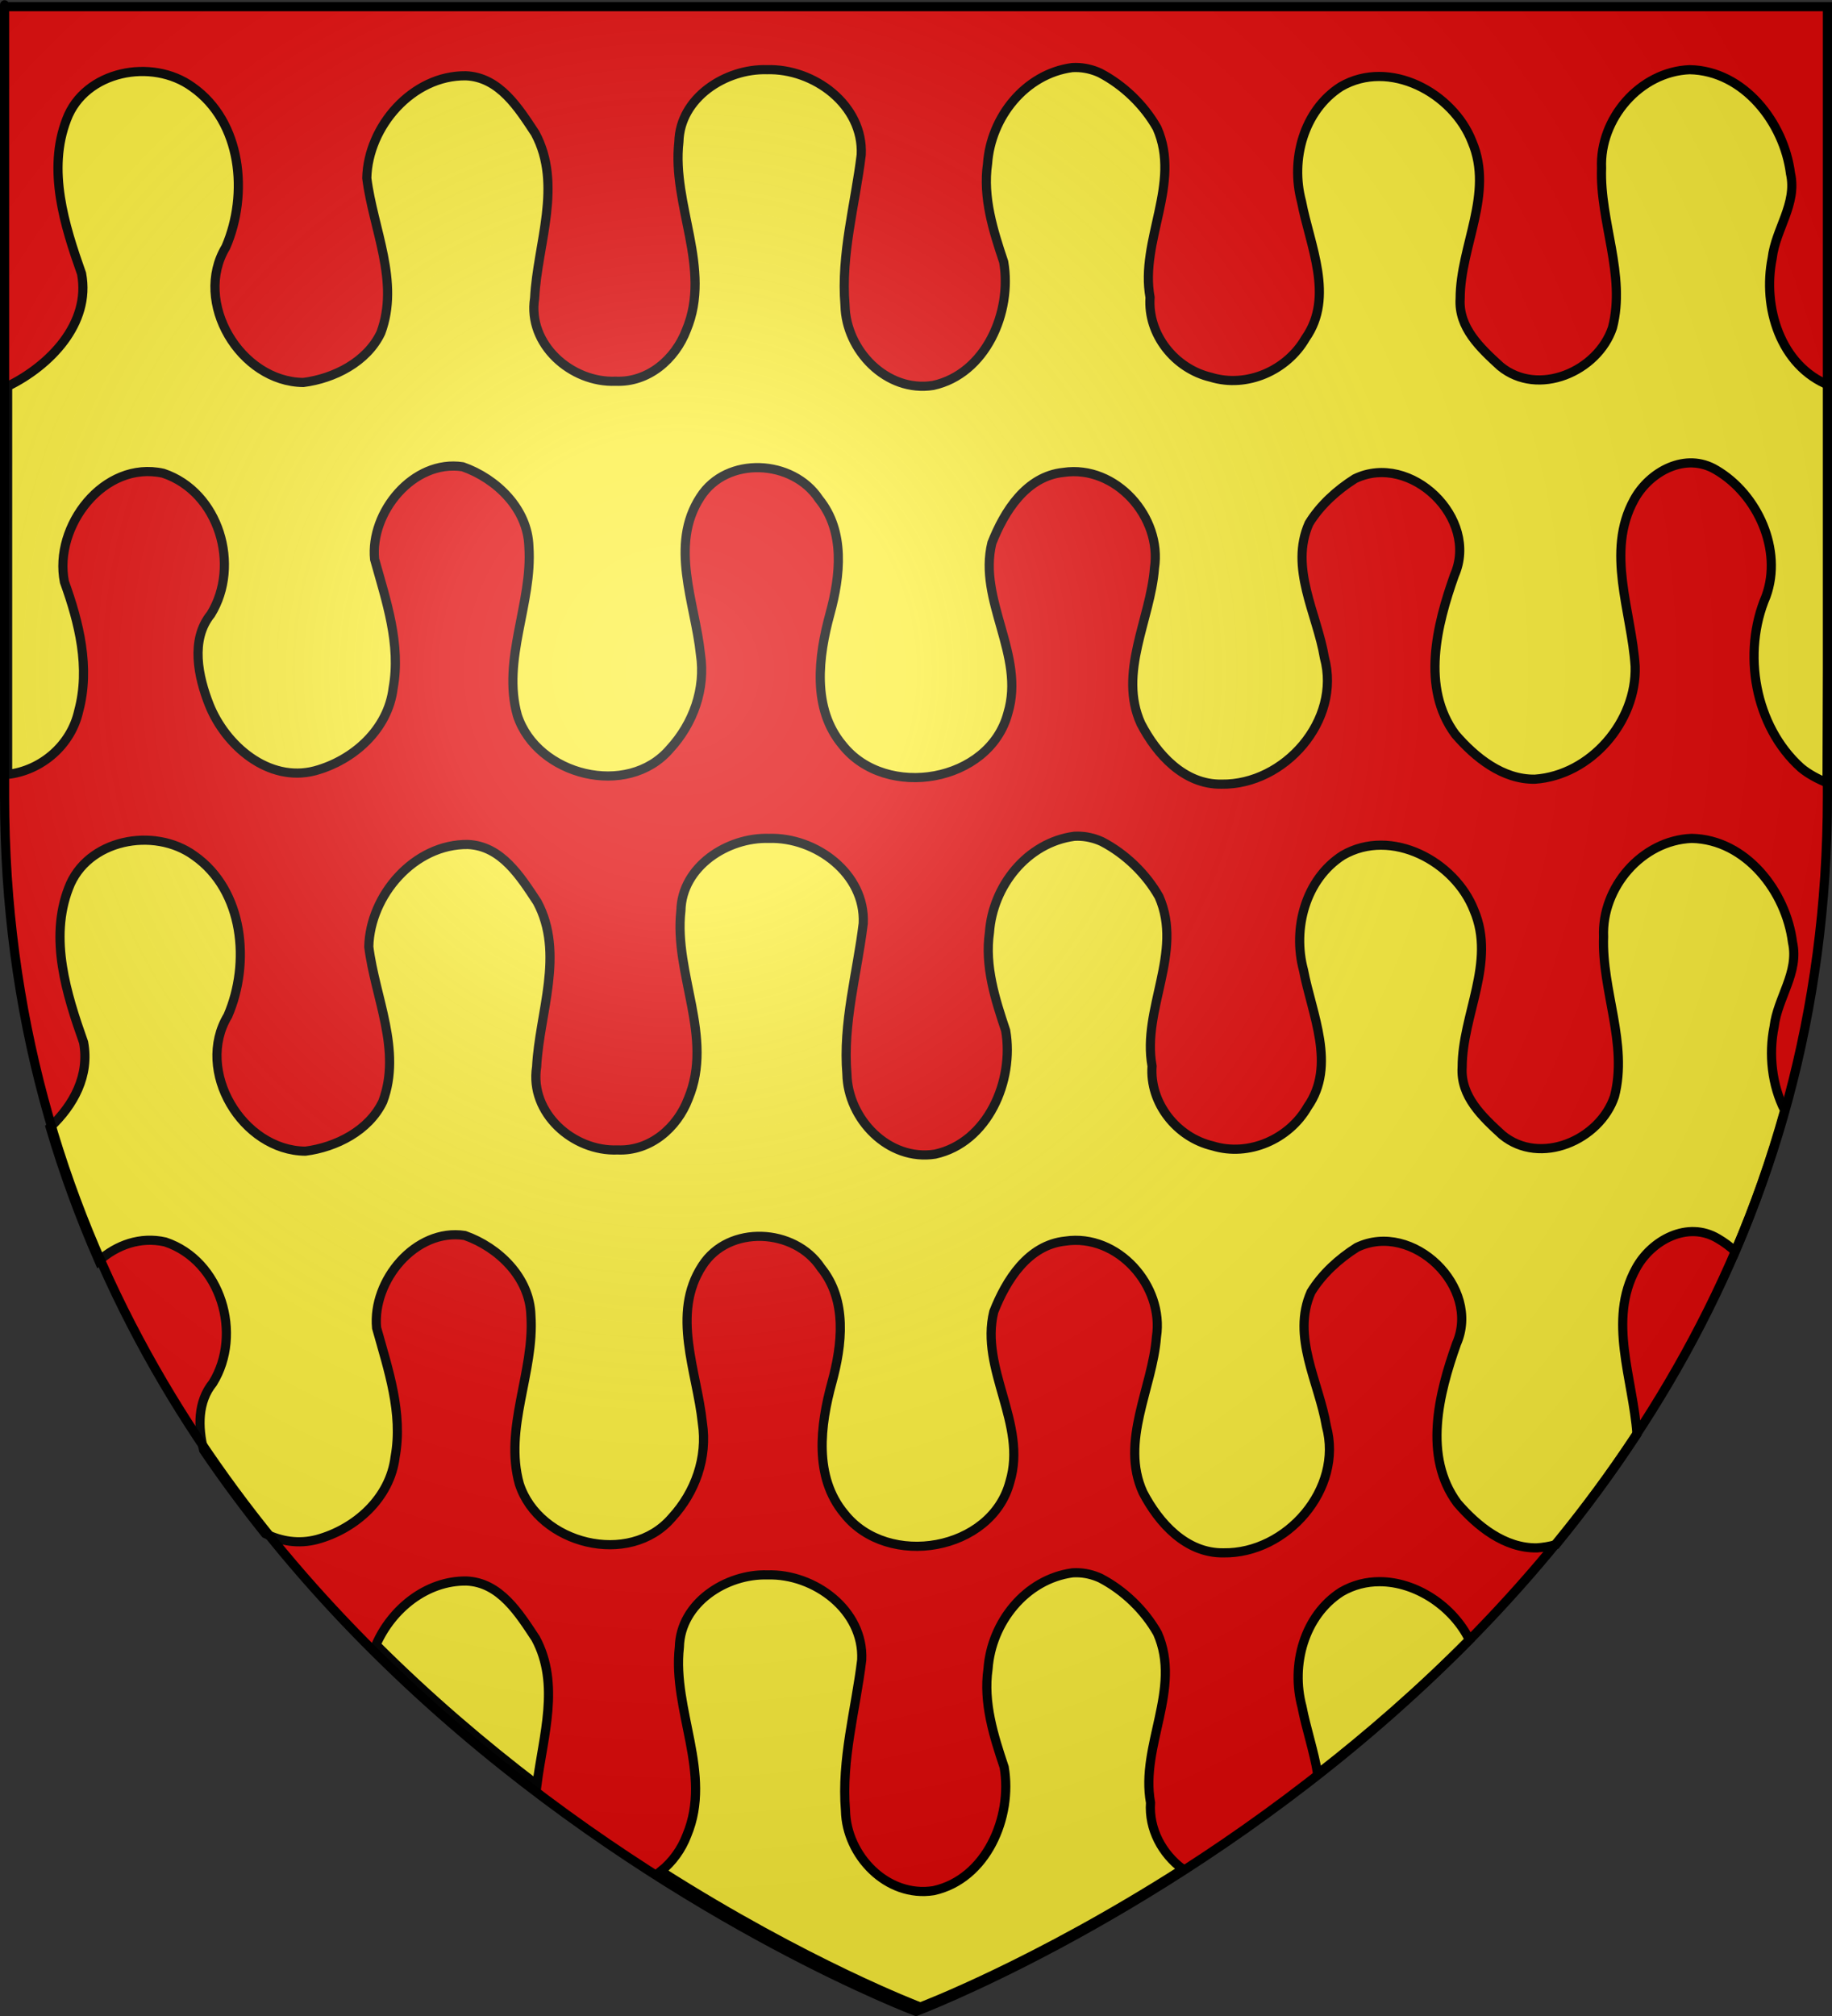
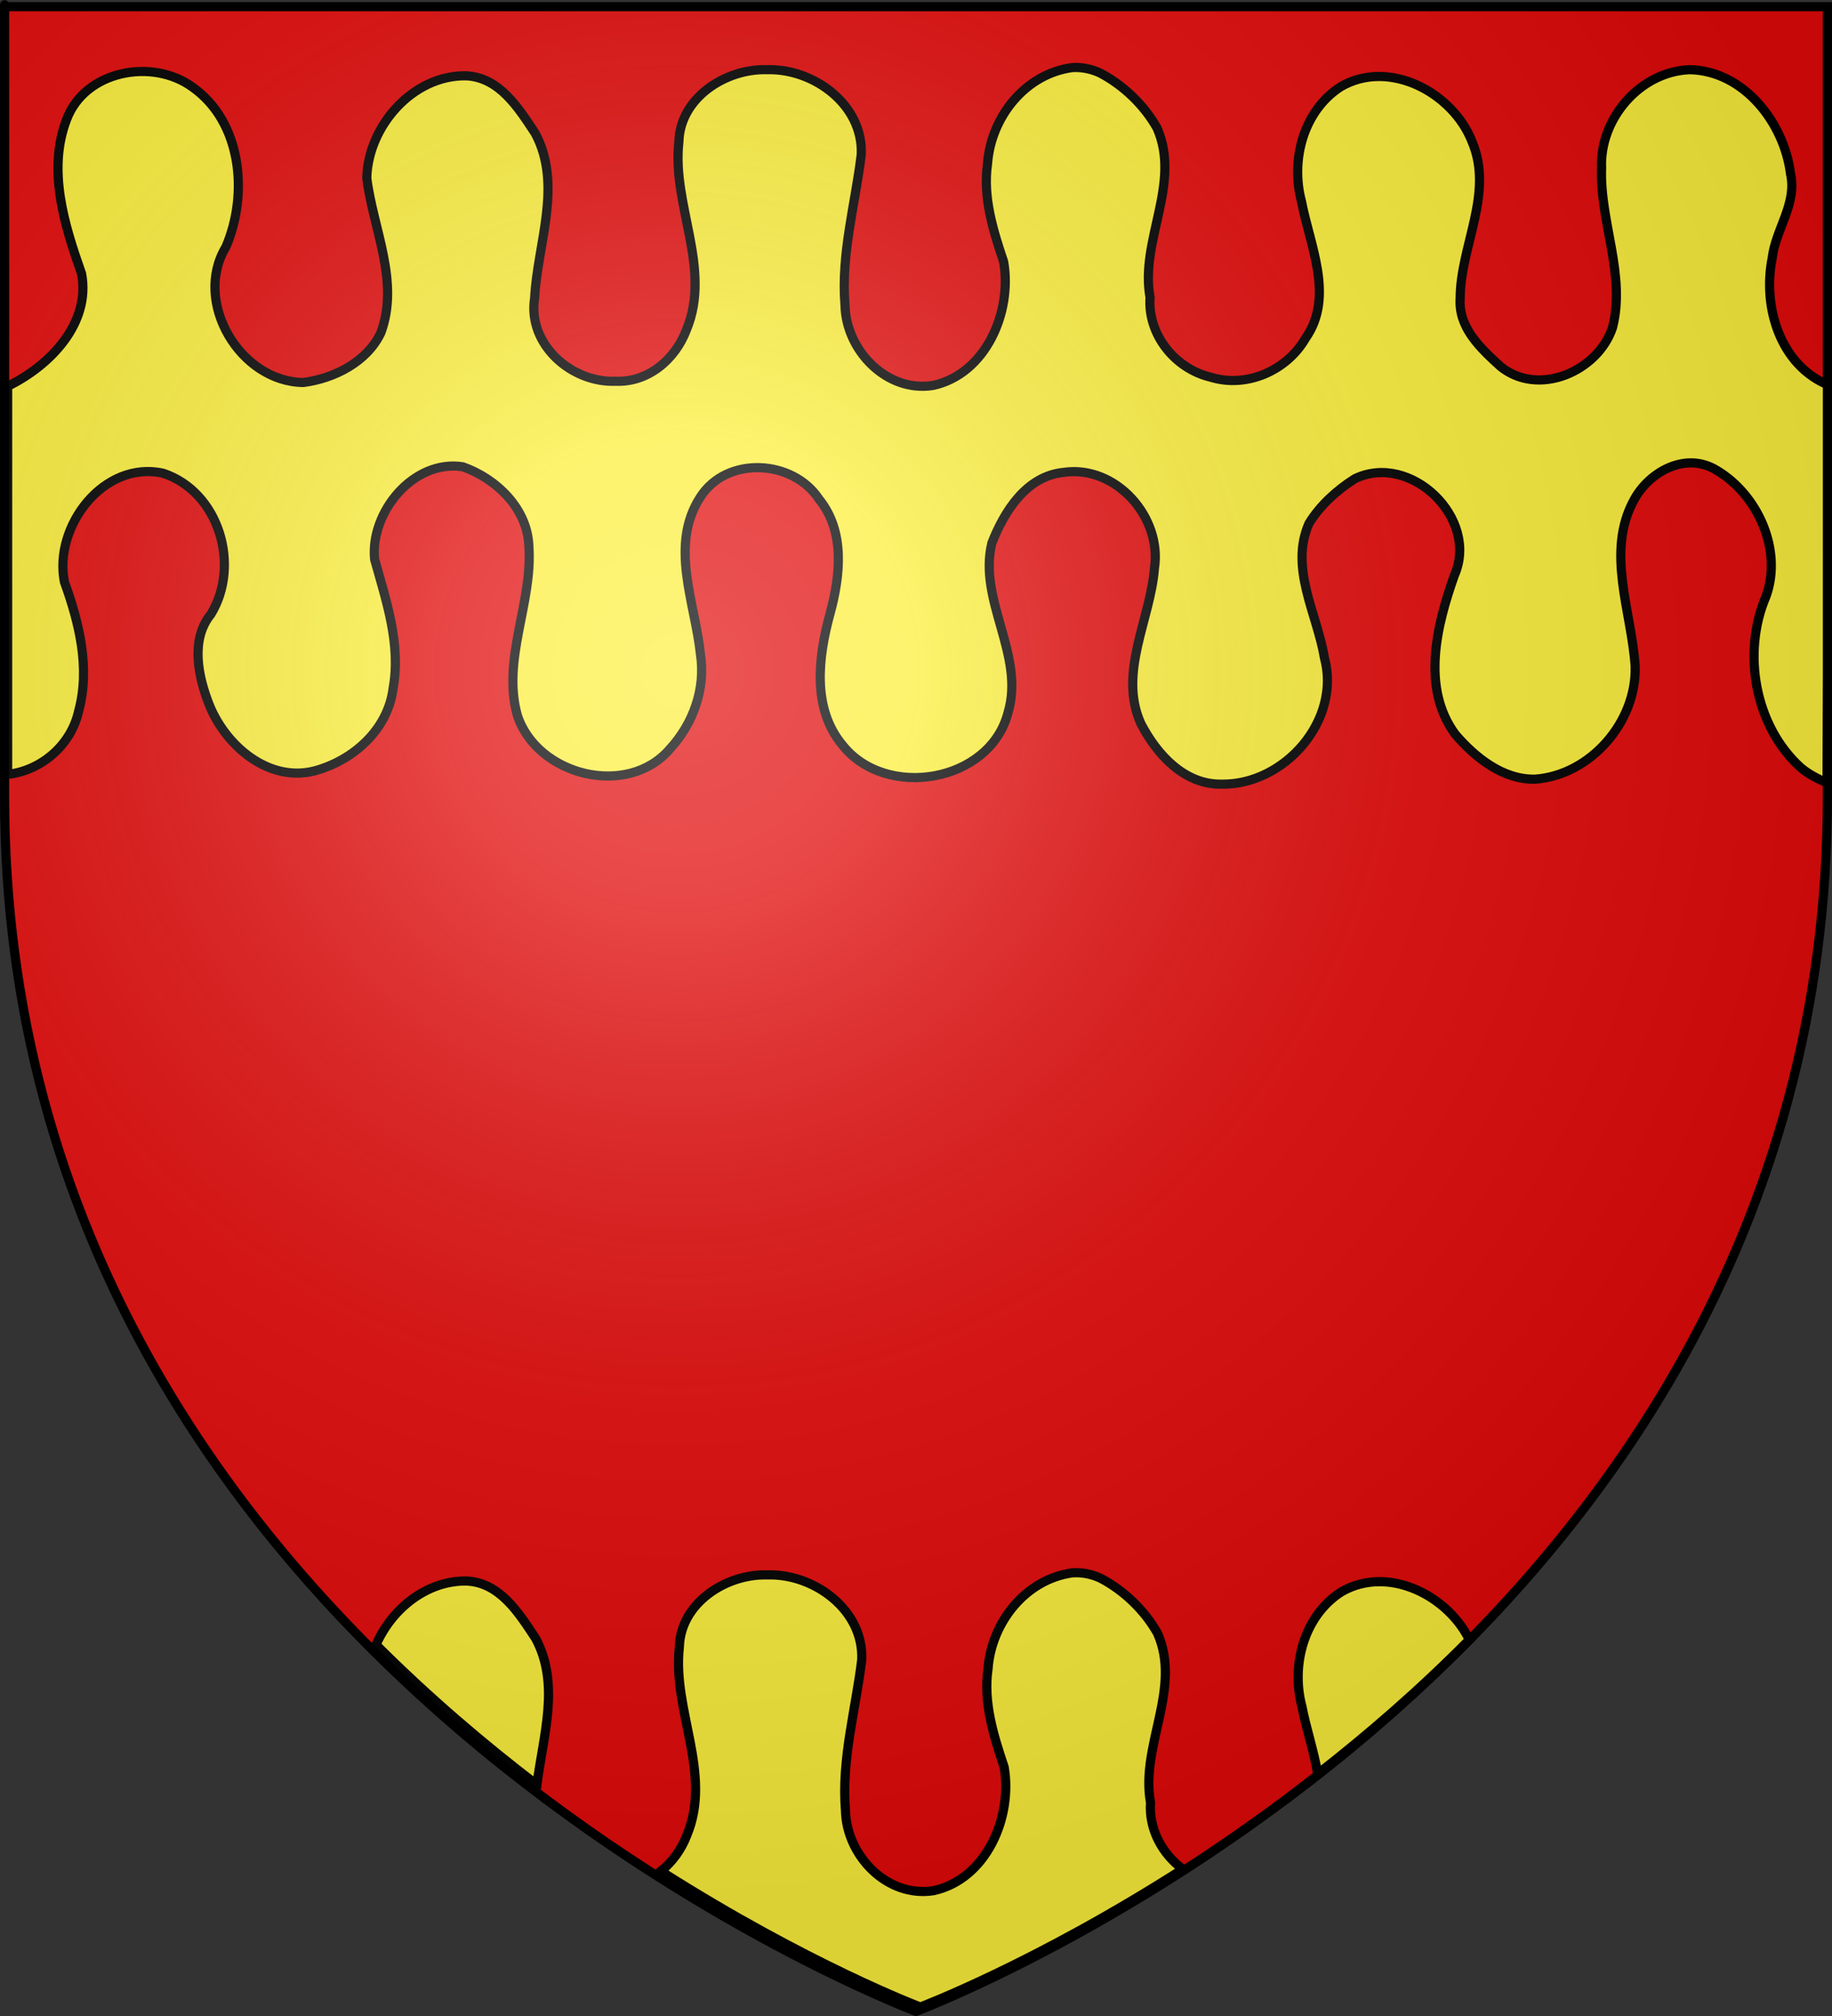
<svg xmlns="http://www.w3.org/2000/svg" xmlns:ns1="http://sodipodi.sourceforge.net/DTD/sodipodi-0.dtd" xmlns:ns2="http://www.inkscape.org/namespaces/inkscape" xmlns:xlink="http://www.w3.org/1999/xlink" height="660" width="600" version="1.0" id="svg2" ns1:version="0.32" ns2:version="0.45+0.46pre0+devel" ns1:docname="Blason Jean Lovell de Tichmersh (selon Gelre).svg" ns1:docbase="D:\perso\blasons" ns2:export-filename="/Users/olivier/Desktop/Blason Rouge/Blason_Vide_3D.png" ns2:export-xdpi="144" ns2:export-ydpi="144" ns2:output_extension="org.inkscape.output.svg.inkscape">
  <rect width="100%" height="100%" fill="#333333" stroke="none" />
  <ns1:namedview ns2:window-height="544" ns2:window-width="800" ns2:pageshadow="2" ns2:pageopacity="0.0" guidetolerance="10.0" gridtolerance="10000" objecttolerance="10.0" borderopacity="1.0" bordercolor="#666666" pagecolor="#ffffff" id="base" showgrid="false" height="660px" ns2:zoom="0.51818182" ns2:cx="300" ns2:cy="330" ns2:window-x="-4" ns2:window-y="-4" ns2:current-layer="layer3" ns2:grid-points="false" ns2:grid-bbox="false">
    <ns2:grid id="GridFromPre046Settings" type="xygrid" originx="0px" originy="0px" spacingx="1px" spacingy="1px" color="#0000ff" empcolor="#0000ff" opacity="0.2" empopacity="0.4" empspacing="5" />
  </ns1:namedview>
  <desc id="desc4">Flag of Canton of Valais (Wallis)</desc>
  <defs id="defs6">
    <ns2:perspective ns1:type="inkscape:persp3d" ns2:vp_x="-50 : 600 : 1" ns2:vp_y="0 : 1000 : 0" ns2:vp_z="700 : 600 : 1" ns2:persp3d-origin="300 : 400 : 1" id="perspective39" />
    <linearGradient id="linearGradient2893">
      <stop style="stop-color:white;stop-opacity:0.314;" offset="0" id="stop2895" />
      <stop id="stop2897" offset="0.19" style="stop-color:white;stop-opacity:0.251;" />
      <stop style="stop-color:#6b6b6b;stop-opacity:0.125;" offset="0.6" id="stop2901" />
      <stop style="stop-color:black;stop-opacity:0.125;" offset="1" id="stop2899" />
    </linearGradient>
    <linearGradient id="linearGradient2885">
      <stop id="stop2887" offset="0" style="stop-color:white;stop-opacity:1;" />
      <stop style="stop-color:white;stop-opacity:1;" offset="0.229" id="stop2891" />
      <stop id="stop2889" offset="1" style="stop-color:black;stop-opacity:1;" />
    </linearGradient>
    <linearGradient id="linearGradient2955">
      <stop id="stop2867" offset="0" style="stop-color:#fd0000;stop-opacity:1;" />
      <stop style="stop-color:#e77275;stop-opacity:0.659;" offset="0.5" id="stop2873" />
      <stop style="stop-color:black;stop-opacity:0.323;" offset="1" id="stop2959" />
    </linearGradient>
    <radialGradient ns2:collect="always" xlink:href="#linearGradient2955" id="radialGradient2961" cx="225.524" cy="218.901" fx="225.524" fy="218.901" r="300" gradientTransform="matrix(-4.167939e-4,2.183,-1.884,-3.599562e-4,615.597,-289.121)" gradientUnits="userSpaceOnUse" />
-     <polygon id="star" transform="scale(53,53)" points="0,-1 0.588,0.809 -0.951,-0.309 0.951,-0.309 -0.588,0.809 0,-1 " />
    <clipPath id="clip">
      <path d="M 0,-200 L 0,600 L 300,600 L 300,-200 L 0,-200 z " id="path10" />
    </clipPath>
    <radialGradient ns2:collect="always" xlink:href="#linearGradient2955" id="radialGradient1911" gradientUnits="userSpaceOnUse" gradientTransform="matrix(-4.167939e-4,2.183,-1.884,-3.599562e-4,615.597,-289.121)" cx="225.524" cy="218.901" fx="225.524" fy="218.901" r="300" />
    <radialGradient ns2:collect="always" xlink:href="#linearGradient2955" id="radialGradient2865" gradientUnits="userSpaceOnUse" gradientTransform="matrix(0,1.749,-1.593,-1.049767e-7,551.788,-191.29)" cx="225.524" cy="218.901" fx="225.524" fy="218.901" r="300" />
    <radialGradient ns2:collect="always" xlink:href="#linearGradient2955" id="radialGradient2871" gradientUnits="userSpaceOnUse" gradientTransform="matrix(0,1.386,-1.323,-5.741131e-8,-158.082,-109.541)" cx="225.524" cy="218.901" fx="225.524" fy="218.901" r="300" />
    <radialGradient ns2:collect="always" xlink:href="#linearGradient2893" id="radialGradient3163" gradientUnits="userSpaceOnUse" gradientTransform="matrix(1.353,0,0,1.349,-77.629,-85.747)" cx="221.445" cy="226.331" fx="221.445" fy="226.331" r="300" />
  </defs>
  <g ns2:groupmode="layer" id="layer3" ns2:label="Fond écu" style="display:inline" ns1:insensitive="true">
    <path id="path2855" style="fill:#e20909;fill-opacity:1;fill-rule:evenodd;stroke:none;stroke-width:1px;stroke-linecap:butt;stroke-linejoin:miter;stroke-opacity:1" d="M 300,658.5 C 300,658.5 598.5,546.18 598.5,260.728 C 598.5,-24.723 598.5,2.176 598.5,2.176 L 1.5,2.176 L 1.5,260.728 C 1.5,546.18 300,658.5 300,658.5 z" ns1:nodetypes="cccccc" />
  </g>
  <g ns2:groupmode="layer" id="layer4" ns2:label="Meubles" style="opacity:1;display:inline" ns1:insensitive="true">
    <g id="g6370" style="fill:#fcef3c;fill-opacity:1">
      <path id="path4591" d="M 352.312,22.094 C 351.921,22.093 351.548,22.099 351.156,22.125 C 335.695,24.2 324.52,38.468 323.438,53.562 C 321.832,64.634 325.299,75.533 328.719,85.75 C 331.553,102.146 322.882,122.412 305.594,126.188 C 290.34,128.595 277.06,114.663 276.75,99.969 C 275.355,83.313 280.087,66.972 282.062,50.656 C 282.851,34.403 266.532,22.332 251.188,22.812 C 237.667,22.403 222.683,32.026 222.344,46.469 C 219.998,67.131 233.242,87.819 224.812,108 C 221.179,117.626 212.265,125.286 201.625,124.812 C 187.16,125.418 172.717,112.72 175.094,97.625 C 176.001,79.888 184.372,60.525 175.281,43.625 C 169.843,35.418 163.601,25.259 152.562,24.812 C 135.059,24.6 120.541,41.436 120.125,58.281 C 122.202,75.014 131.003,92.179 124.719,108.969 C 120.197,118.48 109.451,123.925 99.344,125.219 C 78.697,125.021 63.077,98.899 73.969,80.875 C 81.416,63.65 79.253,39.868 62.969,28.469 C 49.785,18.907 27.777,23.113 21.812,39.125 C 15.439,55.663 21.109,73.749 26.719,89.594 C 29.778,105.961 16.286,119.756 2.5,126.469 L 2.5,253.531 C 13.733,252.23 23.362,243.764 25.781,232.719 C 29.587,218.581 25.92,203.853 21.094,190.5 C 17.479,172.325 33.983,150.58 53.469,154.938 C 71.802,161.064 78.886,185.14 69.062,201.094 C 62.268,209.454 64.913,221.581 68.562,230.812 C 73.915,244.091 87.934,256.302 103.125,252.344 C 115.783,248.915 127.116,238.752 128.75,225.312 C 131.367,210.918 126.488,196.73 122.688,183.094 C 121.169,167.697 135.409,150.316 151.562,152.812 C 162.693,156.726 172.871,166.638 173.219,178.969 C 174.49,197.464 164.299,215.827 169.438,234.188 C 175.884,253.932 205.466,261.425 219.375,245.219 C 227.043,236.885 231.139,225.544 229.406,214.188 C 227.655,197.358 219.085,178.495 229.375,162.719 C 238.022,149.192 259.659,150.395 268.219,163.375 C 276.895,174.044 275.206,188.577 271.844,200.906 C 268.002,214.928 265.846,231.862 275.906,243.906 C 290.214,261.993 324.111,256.139 330.094,233.469 C 335.837,214.523 320.239,196.614 324.844,177.781 C 328.909,167.446 336.083,155.903 348.281,154.656 C 365.477,152.101 380.673,169.376 378.094,186.031 C 376.8,202.782 366.113,220.252 373.656,236.906 C 378.86,246.92 387.828,256.92 400.062,256.719 C 420.674,257.049 439.34,235.81 433.75,215.281 C 431.335,200.843 422.24,185.923 428.719,171.344 C 432.364,165.413 437.851,160.445 443.75,156.719 C 462.013,147.915 484.535,169.777 476.344,188.312 C 470.556,204.631 465.374,225.126 476.625,240.406 C 483.124,247.968 492.156,255.261 502.688,255.094 C 520.925,253.832 536.101,236.232 535.531,218.125 C 534.364,200.118 525.781,180.66 535.188,163.594 C 540.211,154.35 552.097,147.879 562.031,153.844 C 575.64,161.778 583.9,180.039 578.406,195.188 C 570.461,213.678 574.671,237.768 589.844,251.375 C 592.364,253.483 595.352,254.981 598.375,256.312 C 598.676,212.948 598.95,169.583 599.219,126.219 C 582.968,119.801 577.216,100.428 580.406,84.531 C 581.526,74.964 588.638,66.8 586.406,56.812 C 584.314,40.251 571.151,23.143 553.375,22.812 C 537.081,23.461 523.846,38.916 524.531,55.031 C 523.891,72.562 532.594,90.067 528.094,107.312 C 523.272,121.628 503.763,130.12 491.344,119.906 C 484.918,114.011 477.585,107.307 478.219,97.688 C 478.245,80.567 489.337,63.386 482.125,46.406 C 475.908,30.408 455.076,19.112 439.125,28.375 C 426.911,36.205 422.617,52.331 426.25,65.938 C 429.001,80.348 437.136,97.14 427.594,110.719 C 421.53,121.276 408.352,127.135 396.562,123.5 C 384.759,120.724 375.801,109.465 376.656,97.375 C 373.254,78.729 386.996,60.159 378.938,41.906 C 374.678,34.372 367.931,27.88 360.25,23.875 C 357.774,22.739 355.053,22.099 352.312,22.094 z" style="fill:#fcef3c;fill-opacity:1;fill-rule:evenodd;stroke:#000000;stroke-width:3;stroke-linecap:butt;stroke-linejoin:miter;stroke-miterlimit:4;stroke-dasharray:none;stroke-opacity:1;display:inline" />
-       <path id="path3702" d="M 352.969,273.75 C 352.577,273.749 352.204,273.755 351.812,273.781 C 336.352,275.857 325.145,290.124 324.062,305.219 C 322.457,316.291 325.955,327.19 329.375,337.406 C 332.209,353.802 323.538,374.068 306.25,377.844 C 290.996,380.252 277.685,366.32 277.375,351.625 C 275.98,334.969 280.743,318.629 282.719,302.312 C 283.507,286.059 267.157,273.988 251.812,274.469 C 238.292,274.059 223.339,283.682 223,298.125 C 220.654,318.787 233.867,339.476 225.438,359.656 C 221.804,369.282 212.89,376.942 202.25,376.469 C 187.785,377.074 173.373,364.377 175.75,349.281 C 176.657,331.544 185.028,312.181 175.938,295.281 C 170.499,287.074 164.257,276.915 153.219,276.469 C 135.715,276.256 121.197,293.092 120.781,309.938 C 122.859,326.67 131.659,343.836 125.375,360.625 C 120.854,370.137 110.107,375.582 100,376.875 C 79.353,376.678 63.733,350.556 74.625,332.531 C 82.073,315.307 79.878,291.524 63.594,280.125 C 50.41,270.563 28.433,274.769 22.469,290.781 C 16.096,307.319 21.765,325.405 27.375,341.25 C 29.396,352.061 24.172,361.754 16.438,369.031 C 20.93,384.263 26.31,398.839 32.406,412.75 C 38.273,407.562 45.935,404.762 54.125,406.594 C 72.458,412.72 79.543,436.796 69.719,452.75 C 64.712,458.91 64.818,467.133 66.688,474.719 C 73.144,484.258 79.912,493.358 86.906,502.094 C 92.056,504.607 97.821,505.553 103.781,504 C 116.44,500.571 127.772,490.409 129.406,476.969 C 132.023,462.574 127.145,448.386 123.344,434.75 C 121.826,419.353 136.066,401.972 152.219,404.469 C 163.35,408.382 173.528,418.294 173.875,430.625 C 175.146,449.12 164.955,467.483 170.094,485.844 C 176.54,505.588 206.123,513.082 220.031,496.875 C 227.699,488.542 231.764,477.2 230.031,465.844 C 228.28,449.014 219.71,430.151 230,414.375 C 238.647,400.848 260.315,402.051 268.875,415.031 C 277.552,425.7 275.831,440.233 272.469,452.562 C 268.627,466.584 266.471,483.518 276.531,495.562 C 290.839,513.65 324.767,507.796 330.75,485.125 C 336.493,466.179 320.864,448.27 325.469,429.438 C 329.534,419.102 336.708,407.56 348.906,406.312 C 366.102,403.757 381.329,421.032 378.75,437.688 C 377.456,454.438 366.77,471.908 374.312,488.562 C 379.516,498.576 388.484,508.576 400.719,508.375 C 421.331,508.705 439.997,487.467 434.406,466.938 C 431.992,452.499 422.896,437.579 429.375,423 C 433.02,417.07 438.476,412.102 444.375,408.375 C 462.638,399.571 485.191,421.433 477,439.969 C 471.212,456.287 466.03,476.783 477.281,492.062 C 483.78,499.625 492.812,506.917 503.344,506.75 C 505.469,506.603 507.541,506.253 509.562,505.688 C 518.858,494.322 527.769,482.262 536.125,469.5 C 534.888,451.572 526.455,432.227 535.812,415.25 C 540.836,406.006 552.722,399.535 562.656,405.5 C 564.664,406.671 566.564,408.079 568.312,409.656 C 574.58,394.996 580.022,379.611 584.5,363.5 C 580.309,355.264 579.23,345.166 581.031,336.188 C 582.151,326.62 589.294,318.457 587.062,308.469 C 584.97,291.907 571.807,274.799 554.031,274.469 C 537.737,275.117 524.502,290.572 525.188,306.688 C 524.547,324.218 533.25,341.723 528.75,358.969 C 523.929,373.284 504.388,381.777 491.969,371.562 C 485.543,365.667 478.242,358.963 478.875,349.344 C 478.901,332.223 489.993,315.043 482.781,298.062 C 476.565,282.064 455.701,270.768 439.75,280.031 C 427.536,287.861 423.273,303.988 426.906,317.594 C 429.657,332.004 437.792,348.796 428.25,362.375 C 422.187,372.932 408.977,378.792 397.188,375.156 C 385.384,372.381 376.457,361.121 377.312,349.031 C 373.91,330.385 387.652,311.815 379.594,293.562 C 375.334,286.028 368.587,279.537 360.906,275.531 C 358.431,274.395 355.709,273.755 352.969,273.75 z" style="opacity:1;fill:#fcef3c;fill-opacity:1;fill-rule:evenodd;stroke:#000000;stroke-width:3;stroke-linecap:butt;stroke-linejoin:miter;stroke-miterlimit:4;stroke-dasharray:none;stroke-opacity:1;display:inline" />
      <path id="path3704" d="M 352.5,514.875 C 352.109,514.874 351.704,514.88 351.312,514.906 C 335.852,516.982 324.676,531.249 323.594,546.344 C 321.988,557.416 325.455,568.315 328.875,578.531 C 331.709,594.927 323.038,615.193 305.75,618.969 C 290.496,621.377 277.216,607.445 276.906,592.75 C 275.512,576.094 280.243,559.754 282.219,543.438 C 283.007,527.184 266.688,515.113 251.344,515.594 C 237.824,515.184 222.839,524.807 222.5,539.25 C 220.154,559.912 233.398,580.601 224.969,600.781 C 223.222,605.408 220.229,609.56 216.438,612.594 C 264.394,643.101 301.406,657.062 301.406,657.062 C 301.406,657.062 338.949,642.904 387.406,611.938 C 380.58,606.934 376.203,598.766 376.812,590.156 C 373.41,571.51 387.152,552.94 379.094,534.688 C 374.834,527.153 368.087,520.662 360.406,516.656 C 357.931,515.52 355.24,514.88 352.5,514.875 z M 152.75,517.594 C 139.702,517.435 128.285,526.739 123.156,538.469 C 140.505,555.776 158.395,571.007 175.844,584.312 C 177.865,568.307 183.497,551.389 175.438,536.406 C 169.999,528.199 163.788,518.04 152.75,517.594 z M 451.844,517.812 C 447.548,517.806 443.269,518.841 439.281,521.156 C 427.067,528.986 422.773,545.113 426.406,558.719 C 427.742,565.718 430.328,573.268 431.562,580.75 C 448.081,567.88 464.925,553.282 481.25,536.844 C 475.912,525.993 463.878,517.83 451.844,517.812 z" style="opacity:1;fill:#fcef3c;fill-opacity:1;fill-rule:evenodd;stroke:#000000;stroke-width:3;stroke-linecap:butt;stroke-linejoin:miter;stroke-miterlimit:4;stroke-dasharray:none;stroke-opacity:1;display:inline" />
    </g>
  </g>
  <g ns2:groupmode="layer" id="layer2" ns2:label="Reflet final" ns1:insensitive="true" style="opacity:1;display:inline">
    <path ns1:nodetypes="cccccc" d="M 300,658.5 C 300,658.5 598.5,546.18 598.5,260.728 C 598.5,-24.723 598.5,2.176 598.5,2.176 L 1.5,2.176 L 1.5,260.728 C 1.5,546.18 300,658.5 300,658.5 z" style="opacity:1;fill:url(#radialGradient3163);fill-opacity:1;fill-rule:evenodd;stroke:none;stroke-width:1px;stroke-linecap:butt;stroke-linejoin:miter;stroke-opacity:1" id="path2875" ns2:export-xdpi="144" ns2:export-ydpi="144" />
  </g>
  <g ns2:groupmode="layer" id="layer1" ns2:label="Contour final" style="opacity:1;display:inline" ns1:insensitive="true">
    <path ns1:nodetypes="cccccc" d="M 300,658.5 C 300,658.5 1.5,546.18 1.5,260.728 C 1.5,-24.723 1.5,2.176 1.5,2.176 L 598.5,2.176 L 598.5,260.728 C 598.5,546.18 300,658.5 300,658.5 z " style="opacity:1;fill:none;fill-opacity:1;fill-rule:evenodd;stroke:black;stroke-width:3;stroke-linecap:butt;stroke-linejoin:miter;stroke-miterlimit:4;stroke-dasharray:none;stroke-opacity:1" id="path1411" ns2:export-xdpi="144" ns2:export-ydpi="144" />
  </g>
</svg>